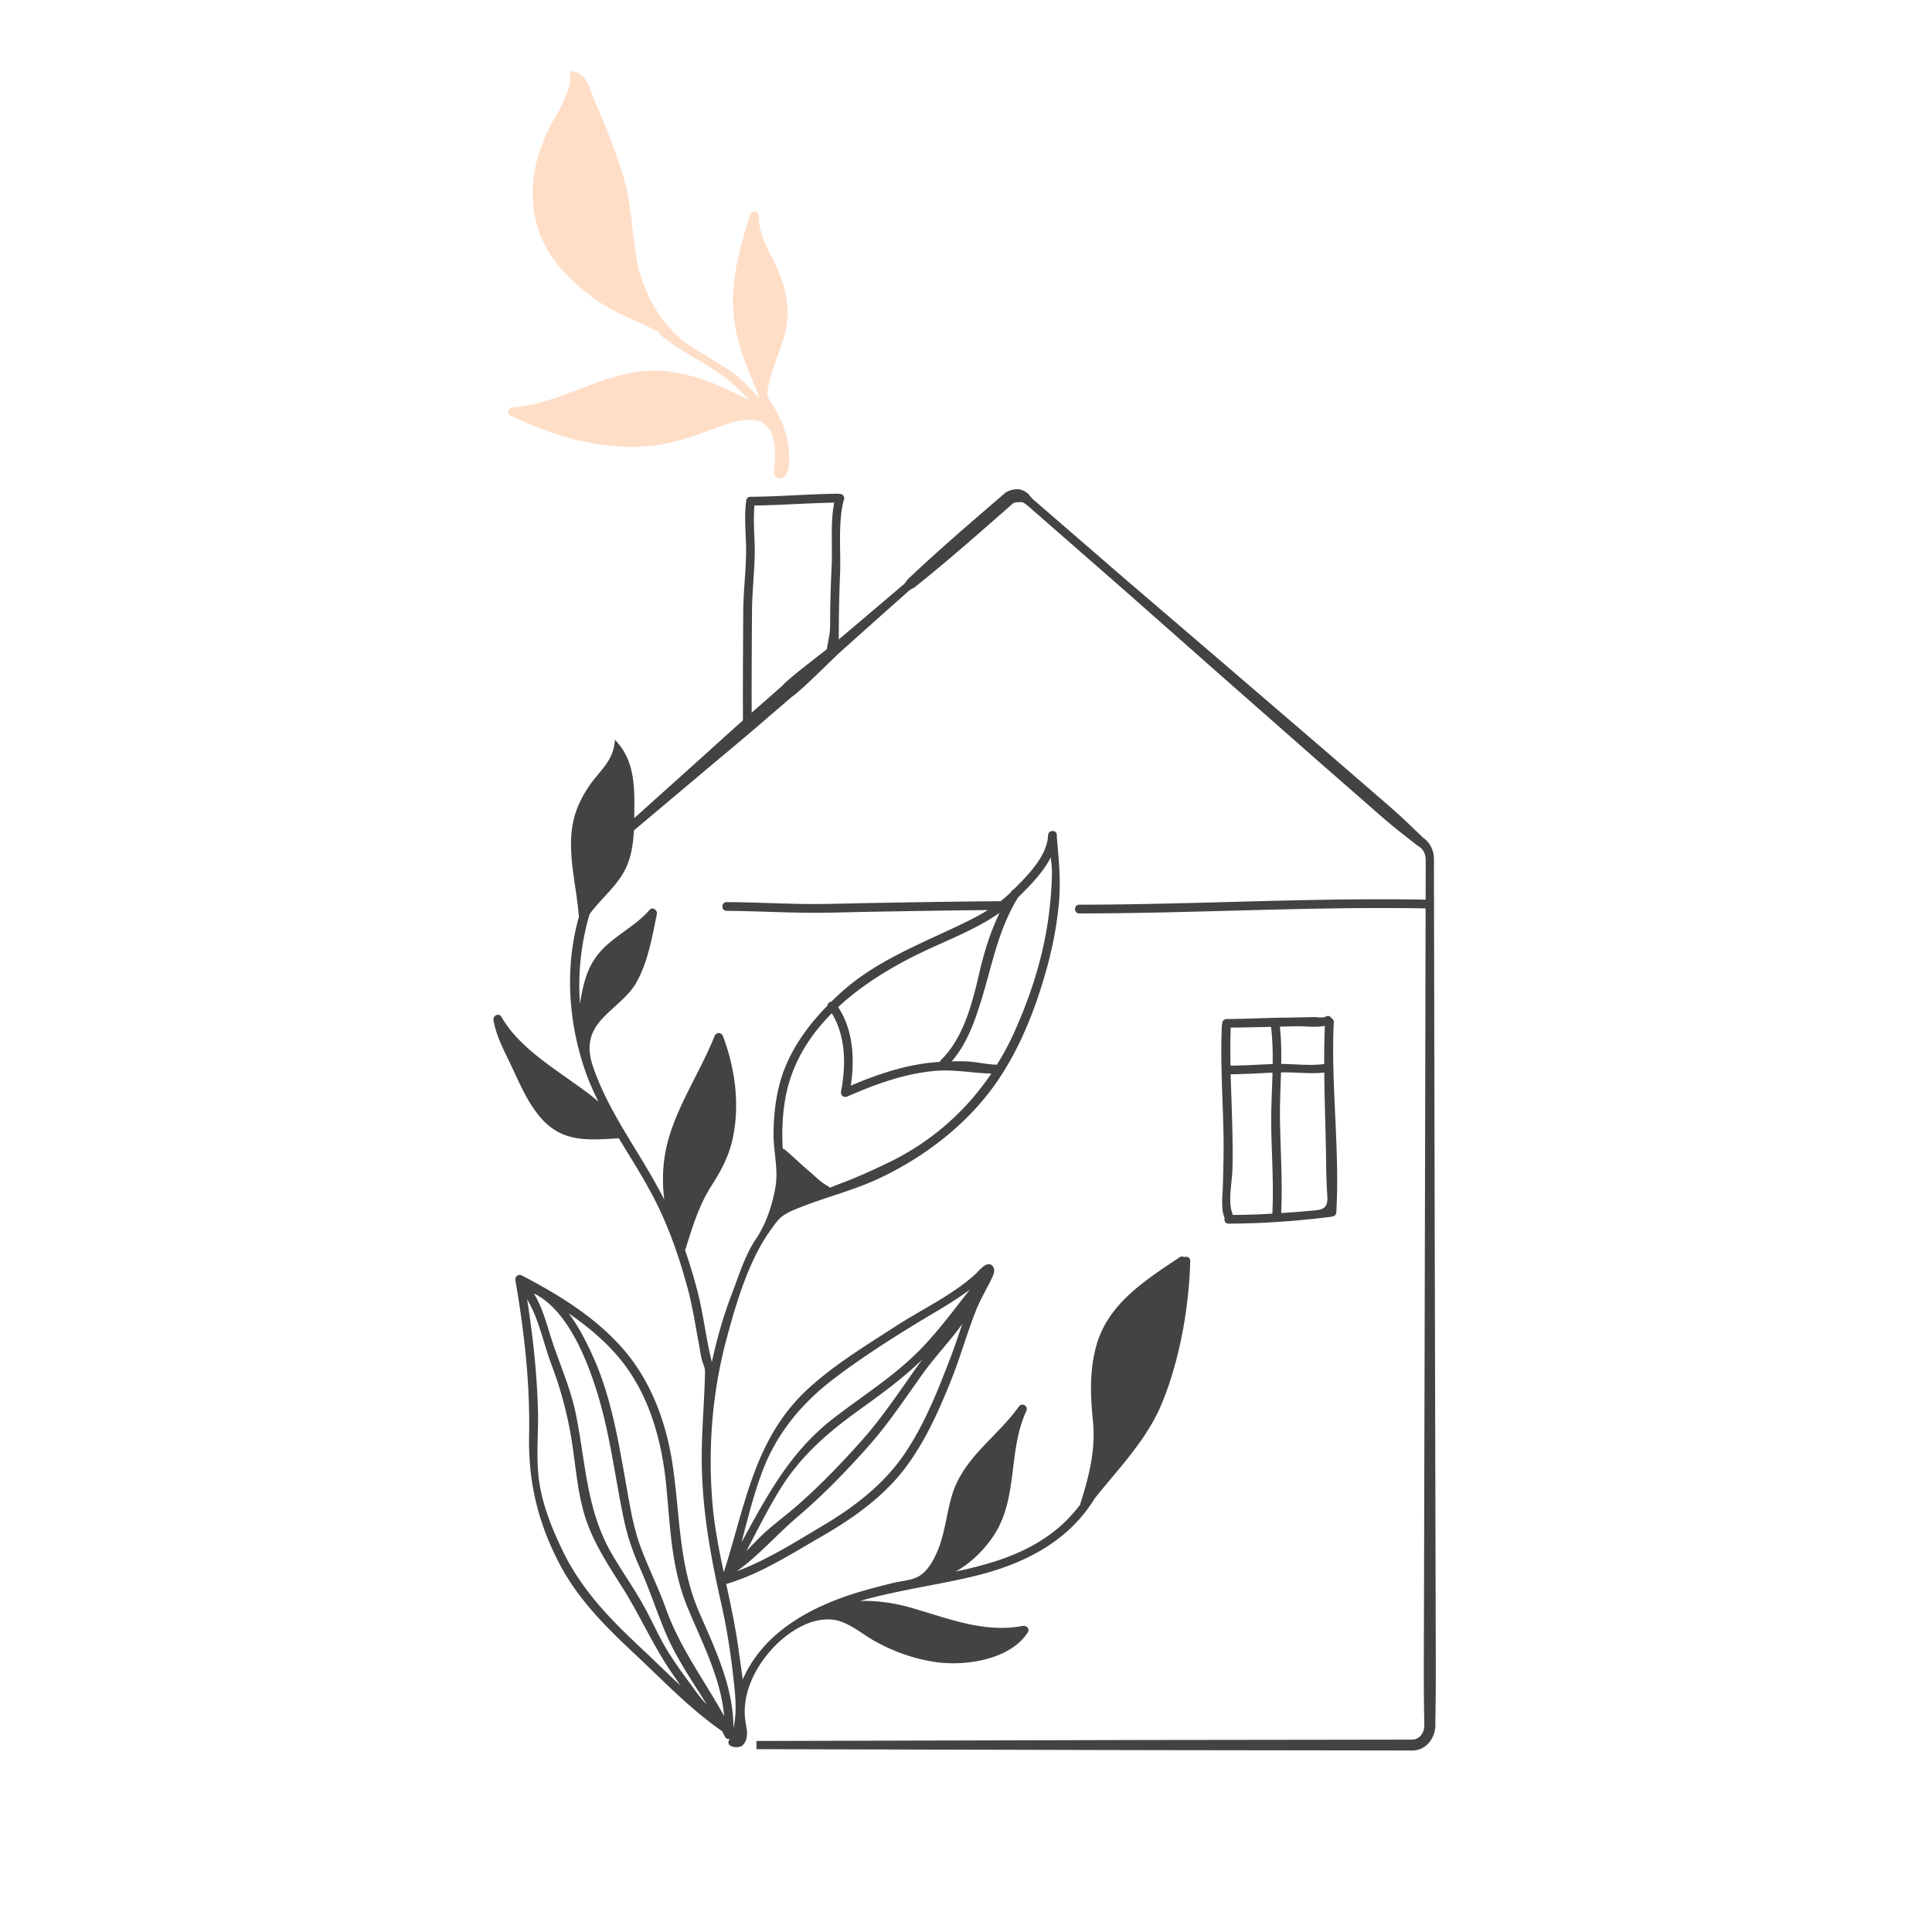
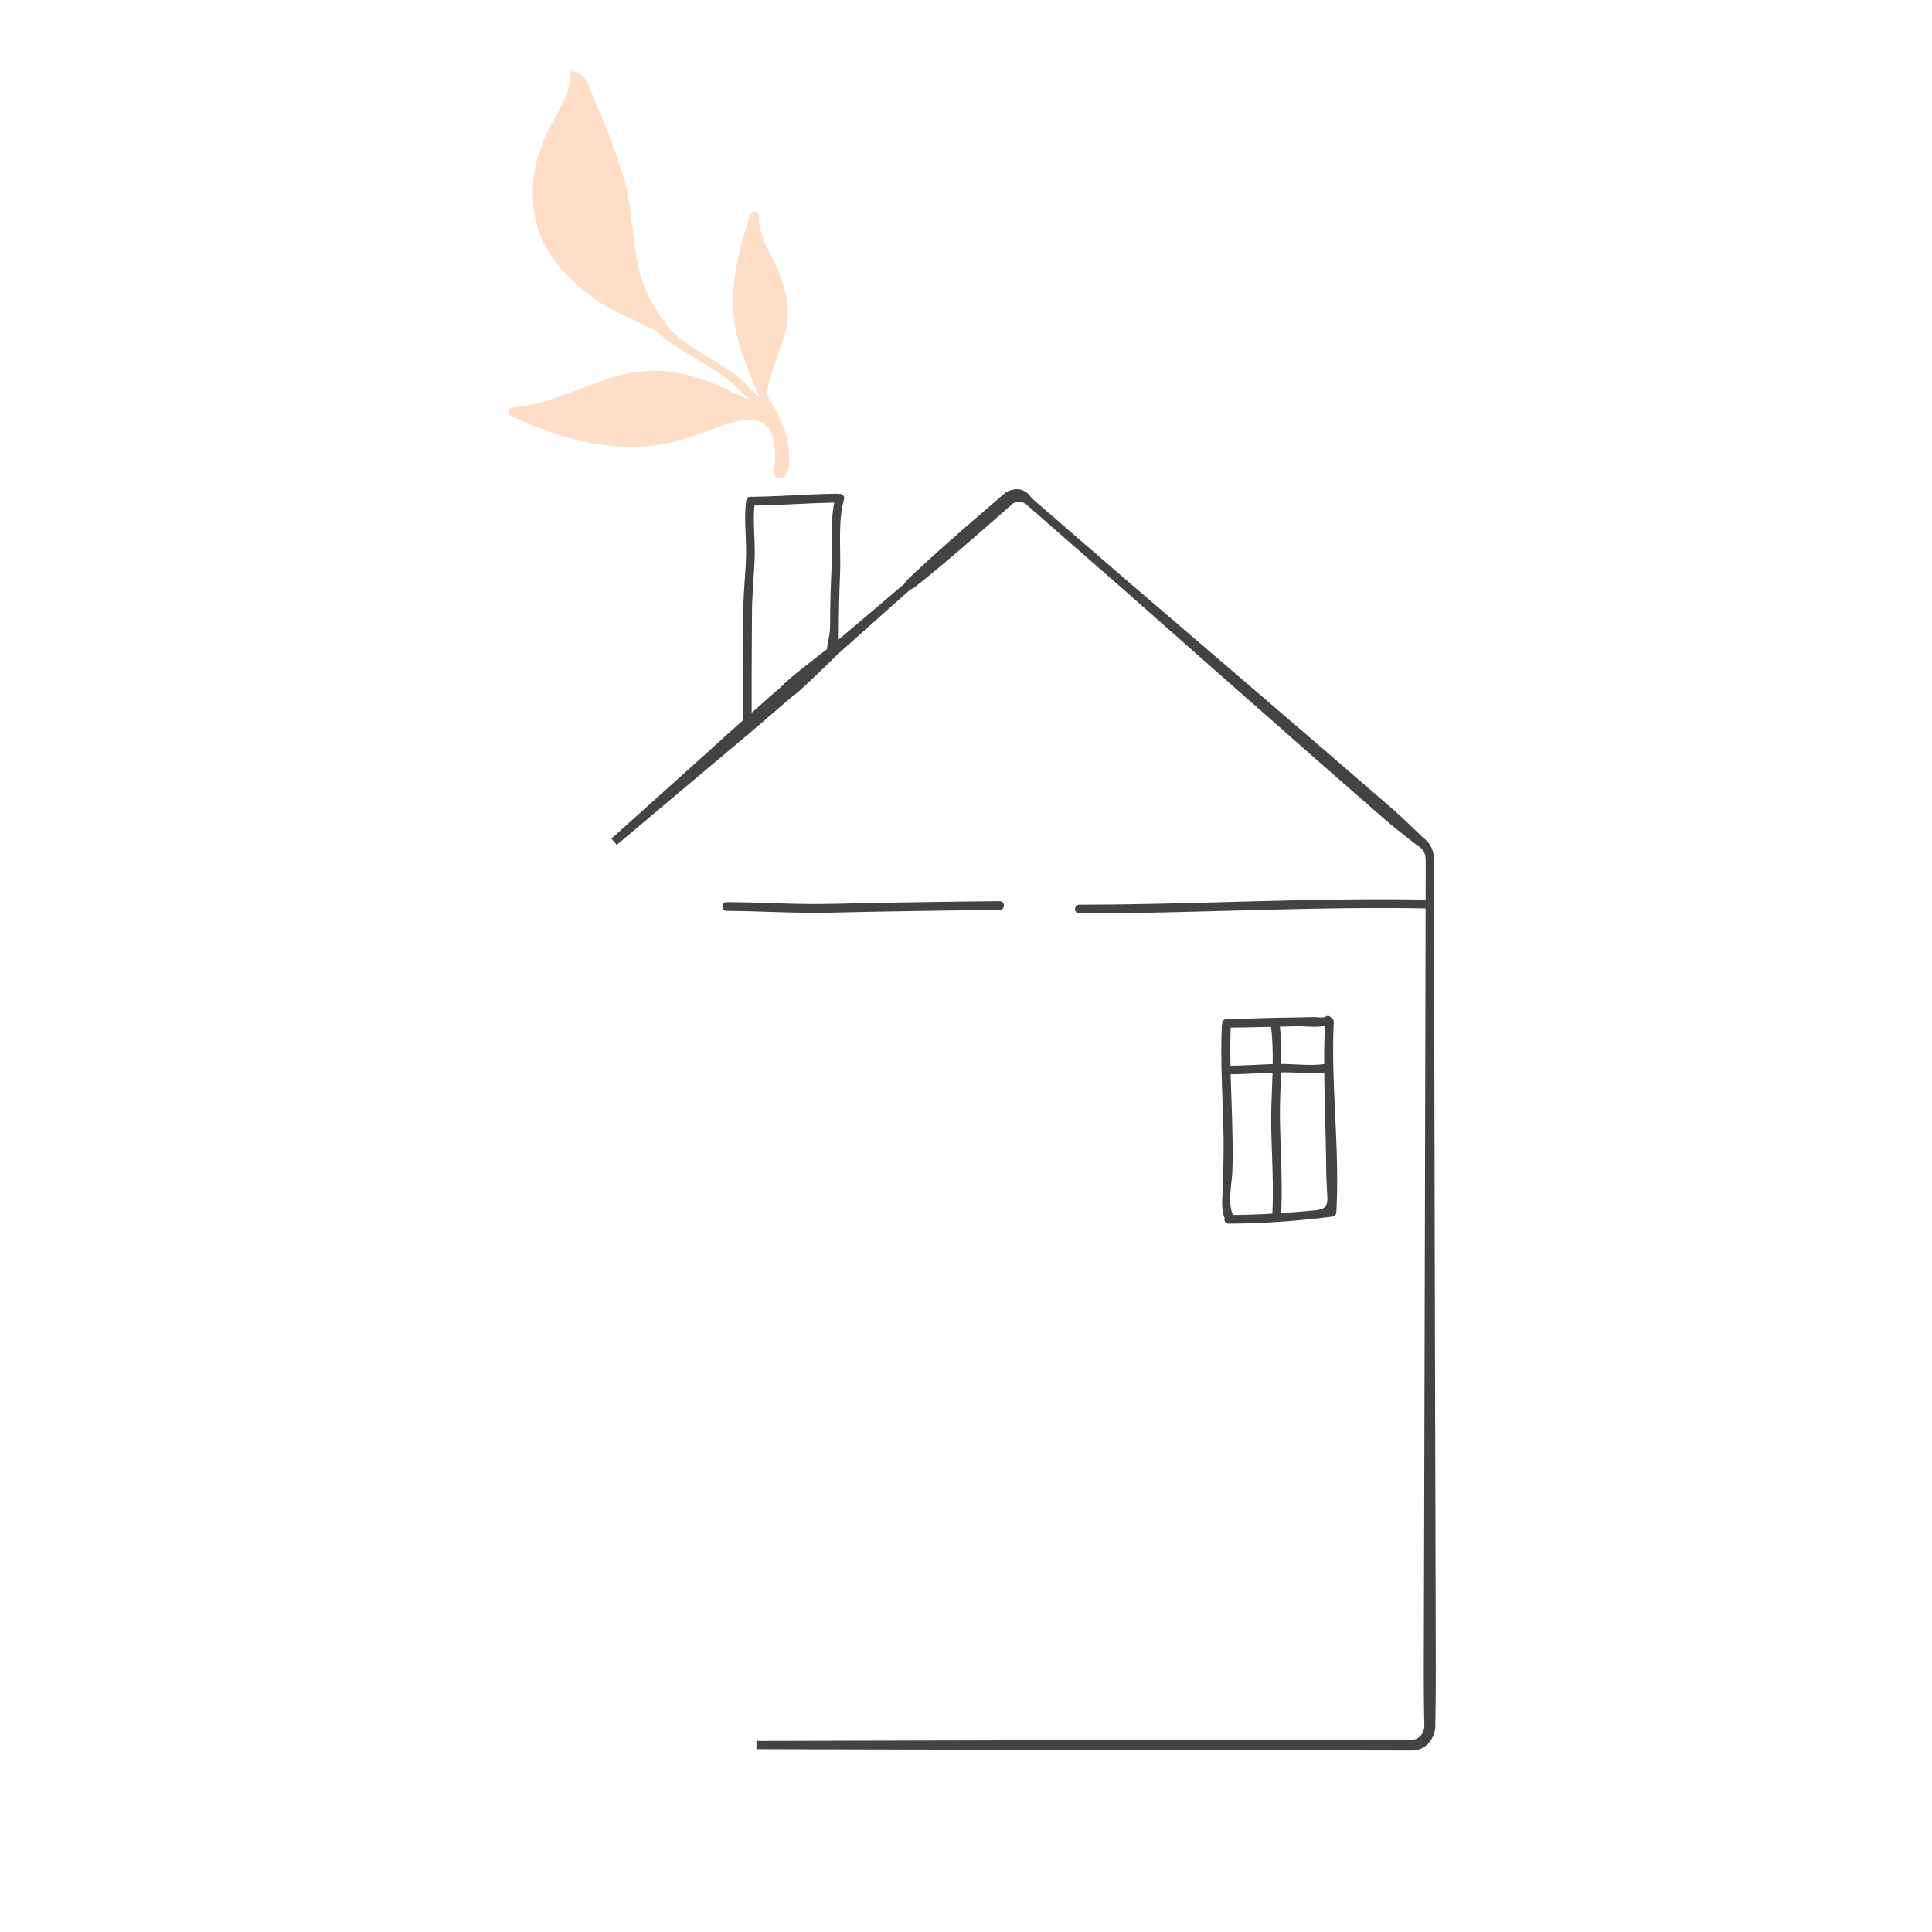
<svg xmlns="http://www.w3.org/2000/svg" data-bbox="95.766 13.846 182.923 325.924" height="500" viewBox="0 0 375 375" width="500" data-type="color">
  <g>
    <defs>
      <clipPath id="91a924b2-3b5d-4ea5-bfad-6dd3fca1566b">
        <path d="M118 94h160.797v245.758H118Zm0 0" />
      </clipPath>
      <clipPath id="7669e6f7-e4e6-4e54-a883-71d07aaf231e">
-         <path d="M95.594 143H232v196.758H95.594Zm0 0" />
-       </clipPath>
+         </clipPath>
      <clipPath id="9c863046-6279-4807-bdb9-8b066b120529">
        <path d="M98 13.652h56V93H98Zm0 0" />
      </clipPath>
    </defs>
    <g clip-path="url(#91a924b2-3b5d-4ea5-bfad-6dd3fca1566b)">
      <path d="m278.668 315.379-.191-76.32-.082-38.157-.04-19.078-.02-9.543-.007-4.773c.027-.723.02-1.793-.351-2.66-.34-.887-.95-1.72-1.809-2.282l.14.106c-1.535-1.461-3.05-2.945-4.613-4.379-1.562-1.434-3.18-2.805-4.78-4.191l-9.614-8.317-19.281-16.57-19.305-16.543-9.613-8.317-4.805-4.16-2.402-2.078c-.79-.71-1.66-1.316-2.266-2.238l-.156-.11c-.536-.449-1.258-.82-2.024-.808a4.21 4.21 0 0 0-2.156.582l-.106.059-.09.078c-6.417 5.53-12.87 11.035-19.015 16.875-.281.48-.633.886-1.062 1.199l-1.211 1.027-2.422 2.063-4.848 4.113-4.855 4.106c-1.63 1.355-8.446 6.433-9.852 8.05l-4.773 4.196c-3.196 2.785-6.34 5.625-9.477 8.476l-18.91 16.996 1.039 1.207 19.453-16.375c3.254-2.71 6.504-5.433 9.707-8.21l4.816-4.145c1.797-1.168 7.766-7.219 9.336-8.637l4.739-4.246 4.746-4.23 2.375-2.11 1.187-1.058a4.07 4.07 0 0 1 1.332-.883c6.598-5.25 12.899-10.836 19.227-16.387a1.78 1.78 0 0 1 .82-.223c.293.004.63-.058 1.016.024l-.156-.11c.988.477 1.718 1.25 2.523 1.938l2.39 2.09 4.786 4.187 9.57 8.367 19.059 16.832 19.082 16.801 9.57 8.371c1.594 1.395 3.176 2.801 4.809 4.153 1.636 1.347 3.32 2.64 4.98 3.96l.113.087.04.02c.511.241.957.71 1.21 1.296.286.605.297 1.168.286 2.027l-.008 4.774-.004 2.32c-22.375-.406-44.828.965-67.23.977-1.094 0-1.094 1.699 0 1.699 22.402-.004 44.855-1.379 67.222-.977l-.012 5.516-.039 19.078-.086 38.156-.187 76.325c-.02 6.359-.059 12.714.07 19.078.047.8-.05 1.27-.32 1.836a2.46 2.46 0 0 1-1.153 1.168 1.887 1.887 0 0 1-.746.175l-1.152.008-11.914.02-38.11.05-76.226.192v1.59l76.227.187 38.109.051 11.914.02 1.223-.004a4.014 4.014 0 0 0 1.554-.368c1.98-.878 2.868-3.18 2.735-4.921.133-6.372.094-12.735.074-19.098Zm0 0" fill="#444342" data-color="1" />
    </g>
    <g clip-path="url(#7669e6f7-e4e6-4e54-a883-71d07aaf231e)">
      <path d="M229.828 244.012a.696.696 0 0 0-.832.008c-6.594 4.414-13.809 8.902-16.14 16.972-1.399 4.844-1.231 9.766-.727 14.719.57 5.71-.703 10.637-2.399 16.039-.03.094-.03.176-.03.262-1.063 1.383-2.216 2.68-3.477 3.84-5.754 5.285-13.184 7.605-20.707 9.171 3.066-1.695 5.722-4.433 7.48-7.152 4.64-7.187 2.668-16.379 6.203-23.973.461-.996-.828-1.753-1.465-.859-4.304 6.027-10.886 9.957-13.02 17.414-1.081 3.777-1.378 7.805-3.093 11.383-.726 1.52-1.828 3.351-3.351 4.156-1.563.836-3.41.867-5.098 1.301-2.05.512-4.102 1.027-6.133 1.629-9.328 2.75-18.789 7.715-22.875 17.062-.234-1.863-.527-3.695-.754-5.41-.582-4.449-1.523-8.812-2.46-13.172.062 0 .128.02.195 0 6.546-1.968 12.433-5.777 18.324-9.172 6.058-3.492 11.918-7.62 16.191-13.246 3.945-5.199 6.613-11.242 9.024-17.265 1.761-4.414 3.02-9.016 4.78-13.426.86-2.16 2.04-4.082 3.036-6.148.293-.606.73-1.583.281-2.25-1.054-1.57-2.808.843-3.543 1.5-1.484 1.335-3.097 2.511-4.765 3.605-3.422 2.25-7.07 4.125-10.5 6.348-5.88 3.808-12.055 7.535-17.227 12.312-10.434 9.649-12.094 22.692-16.266 35.527-.972-4.578-1.863-9.171-2.234-13.886-.832-10.637.04-21.242 2.813-31.559 1.3-4.832 2.703-9.668 4.738-14.25 1.043-2.34 2.254-4.613 3.75-6.695.656-.91 1.406-2.07 2.324-2.742 1.063-.778 2.531-1.352 3.758-1.832 5.023-1.957 10.258-3.246 15.172-5.575 4.988-2.367 9.695-5.363 13.887-8.968 2.949-2.528 5.644-5.364 7.949-8.493 5.039-6.824 8.34-15.214 10.574-23.355 1.113-4.062 1.918-8.21 2.309-12.402.43-4.578-.02-8.516-.391-13.012 0-.027-.012-.047-.02-.07.008-.078.02-.153.02-.23.039-1.095-1.66-1.095-1.7 0-.136 3.945-3.847 7.73-6.683 10.519a.804.804 0 0 0-.406.328c-.031.058-.063.11-.098.168-.031.035-.07.074-.101.105-3.36 3.293-7.536 5.227-11.739 7.196-7.285 3.41-14.746 6.53-20.84 11.921a63.595 63.595 0 0 0-2.199 2.06c-.402.065-.742.374-.742.757-3.945 4.035-7.355 8.785-8.992 14.152-1.059 3.485-1.477 7.176-1.484 10.82-.004 3.59.992 6.926.332 10.493-.645 3.496-1.829 7.015-3.813 9.953-2.082 3.078-3.242 6.996-4.57 10.441-1.66 4.317-2.957 8.801-3.918 13.356-1.16-4.594-1.637-9.34-2.84-13.934a108.848 108.848 0 0 0-2.375-7.836c.031-.05.07-.097.09-.164 1.355-4.262 2.578-8.433 5-12.226 1.847-2.903 3.39-5.692 4.133-9.079 1.46-6.644.527-13.722-1.856-20.03-.305-.817-1.32-.798-1.64 0-2.875 7.226-7.747 14.175-9.395 21.827-.695 3.246-.766 6.602-.363 9.907-4.325-8.641-10.5-16.301-13.715-25.493-1.317-3.754-1.09-6.593 1.664-9.605 2.187-2.395 5.117-4.29 6.7-7.152 2.218-4.02 2.995-8.72 3.917-13.16.156-.762-.824-1.52-1.418-.829-3.05 3.54-7.695 5.352-10.433 9.192-1.903 2.672-2.575 5.84-3.063 9.035-.45-5.836.184-11.688 1.852-17.39 2.343-3.227 5.683-5.684 7.265-9.438 1.29-3.051 1.38-6.5 1.418-9.774.059-5.218.203-10.636-3.77-14.644-.206 4.133-2.968 5.937-5.07 9.086-1.422 2.132-2.547 4.453-3.054 6.98-1.192 5.918.675 12.176 1.113 18.07.008.079.027.141.047.208-.016.058-.035.109-.055.167-2.715 9.696-2.016 20.235 1.246 29.7.715 2.086 1.606 4.078 2.582 6.027-1.691-1.492-3.597-2.781-5.394-4.074-4.871-3.485-10.38-7.078-13.426-12.371-.5-.871-1.719-.258-1.555.66.594 3.246 2.14 6.043 3.543 9 1.535 3.242 2.922 6.547 5.18 9.375 4.308 5.394 9.324 4.894 15.613 4.523 2.61 4.328 5.367 8.578 7.574 13.125 2.48 5.118 4.332 10.602 5.809 16.09.93 3.461 1.453 7.008 2.121 10.52.211 1.082.332 2.183.613 3.254.243.91.633 1.496.614 2.46-.114 5.075-.555 10.09-.633 15.165-.168 10.218 1.562 19.925 3.808 29.84 1.047 4.613 1.766 9.269 2.293 13.968.352 3.153.82 6.809.04 10.024.03-7.84-3.485-15.207-6.563-22.254-4.16-9.508-3.75-19.254-5.313-29.293-1.199-7.696-3.984-15.336-9.003-21.38-5.372-6.472-12.813-11.054-20.188-14.894-.695-.355-1.375.23-1.25.961 1.707 9.848 2.852 19.91 2.656 29.922-.175 9.027 1.614 16.735 5.746 24.79 3.543 6.917 8.934 12.339 14.551 17.593 5.617 5.246 10.871 10.82 17.18 15.2.191.366.387.718.562 1.081.188.39.547.477.88.39-.04.079-.06.157-.098.231-.73 1.414 1.797 1.715 2.57 1.067.644-.54.902-1.426.91-2.274.008-.84-.203-1.668-.316-2.504-.801-5.55 2.238-11.152 6.11-14.925 2.788-2.711 6.929-5.22 10.976-4.707 2.84.359 5.593 2.793 8.047 4.16 3.699 2.054 7.765 3.492 11.964 4.074 5.703.789 14.348-.504 17.727-5.797.43-.668-.274-1.379-.957-1.25-7.442 1.453-14.574-1.465-21.598-3.492-3.3-.953-6.66-1.434-10.008-1.352 7.715-2.195 16.082-3.246 23.012-5.02 8.106-2.07 15.809-5.753 20.957-12.57a38.923 38.923 0 0 0 1.653-2.402c4.636-5.8 9.96-11.223 12.87-18.152 3.508-8.356 5.364-18.817 5.587-27.864.02-.683-.684-.925-1.192-.718Zm-81.719 41.246c2.797-7.274 7.696-13.067 13.868-17.742 5.832-4.41 12.132-8.403 18.41-12.149 2.715-1.62 5.386-3.199 7.847-5.047-2.953 3.77-5.812 7.621-9.105 11.098-5.125 5.406-11.438 9.32-17.305 13.836-8.508 6.558-12.988 15.148-17.902 24.125 1.258-4.754 2.414-9.531 4.187-14.121Zm30.953-21.43c-.156.207-.316.41-.472.625-3.707 5.164-7.184 10.52-11.426 15.266-3.875 4.336-7.988 8.617-12.363 12.449-1.985 1.742-4.121 3.32-6.094 5.07-1.36 1.207-2.566 2.543-3.836 3.82 2.168-4.093 4.215-8.257 6.668-12.187 3.836-6.129 8.781-10.508 14.59-14.73 4.484-3.246 8.988-6.442 12.934-10.313Zm-24.136 30.48c4.797-4.074 9.258-8.69 13.449-13.382 4.016-4.492 7.316-9.516 10.82-14.399 2.309-3.222 5.235-6.257 7.602-9.57-.762 2.203-1.477 4.406-2.277 6.48-2.422 6.31-4.93 12.692-8.68 18.356-4.055 6.121-9.805 10.578-16.059 14.293-5.351 3.176-10.89 6.719-16.781 8.902 4.262-3.043 7.926-7.293 11.926-10.68Zm42.683-120.124c2.207-2.172 4.84-4.797 6.336-7.766.145 1.09.262 2.184.235 3.32a73.663 73.663 0 0 1-1.063 10.844c-1.222 7.074-3.578 13.957-6.566 20.469-.899 1.957-1.942 3.808-3.055 5.605-2.004-.031-4.133-.605-6.144-.652a59.335 59.335 0 0 0-2.637.008c2.988-3.395 4.523-7.875 5.84-12.149 2.11-6.898 3.226-13.457 7.054-19.68Zm-17.945 10.312c4.828-2.262 9.984-4.238 14.36-7.328-1.79 3.71-2.981 7.543-3.954 11.734-1.328 5.762-3.058 12.578-7.406 16.82a.859.859 0 0 0-.223.387c-.902.059-1.808.137-2.707.262-5.07.684-9.902 2.352-14.59 4.348.77-5.192.481-10.817-2.464-15.235 4.965-4.629 11.058-8.21 16.984-10.988Zm-26.953 27.363c1.355-5.972 4.562-10.976 8.73-15.183 2.762 4.465 2.766 10.137 1.809 15.187-.14.77.563 1.266 1.25.961 5.39-2.379 11.055-4.433 16.965-4.96 3.719-.333 7.324.429 10.945.519-5.008 7.437-11.844 13.383-20.105 17.351-3.07 1.48-6.192 2.887-9.39 4.075-.407.152-1.071.425-1.864.742a.768.768 0 0 0-.324-.317c-1.454-.757-2.614-2.023-3.864-3.066-1.547-1.297-2.968-2.734-4.523-4.02a.89.89 0 0 0-.403-.183c-.007-.13-.027-.262-.035-.399-.16-3.578.016-7.203.809-10.707Zm-28.512 107.809c-5.933-5.54-11.394-11.234-14.96-18.621-1.993-4.121-3.778-8.473-4.512-13.012-.754-4.644-.196-9.387-.305-14.058-.176-7.301-.984-14.594-2.11-21.809 2.305 3.89 3.176 8.602 4.762 12.812a73.6 73.6 0 0 1 4.004 15.372c.77 5.125 1.133 10.453 2.93 15.351 1.59 4.32 4.12 8.211 6.578 12.07 3.73 5.868 6.422 12.243 10.48 17.907.274.382.61.898.996 1.48-2.644-2.473-5.214-5.015-7.863-7.492Zm9.64 6.937a81.84 81.84 0 0 1-4.023-5.77c-1.714-2.718-2.988-5.655-4.507-8.487-2.016-3.758-4.528-7.22-6.657-10.922-4.902-8.54-4.968-17.75-6.922-27.156-.968-4.653-2.851-8.91-4.367-13.387-1.168-3.438-1.883-6.781-3.742-9.832 6.742 3.273 10.582 13.508 12.524 20.02 2.324 7.788 3.273 15.882 4.94 23.816.692 3.273 1.731 6.324 3.095 9.375 1.832 4.117 3.218 8.379 4.953 12.531 2.082 4.977 5.176 9.414 8.012 13.996-1.352-1.309-2.883-3.629-3.305-4.184Zm-4.589-14.375c-1.434-4.015-3.34-7.789-4.836-11.77-1.578-4.187-2.227-8.683-3.016-13.07-1.437-8.023-2.793-16.152-6.105-23.66-1.246-2.816-2.828-6.023-4.883-8.785 3.469 2.38 6.711 5.07 9.453 8.25 6.067 7.055 8.606 16.282 9.477 25.368.77 7.96.969 15.73 4.035 23.246 2.82 6.894 6.531 13.796 7.184 21.3-3.829-6.96-8.602-13.277-11.309-20.879Zm0 0" fill="#444342" data-color="1" />
    </g>
    <path d="M162.809 95.879c-.086-.024-.164-.05-.262-.05-5.637.07-11.254.558-16.895.597-.566.008-.832.457-.812.894-.004.04-.031.067-.031.106-.43 3.433.082 6.844 0 10.285-.09 3.723-.528 7.41-.547 11.14-.04 7.282-.098 14.587-.047 21.868-.098.32-.09.539.035.894.305.871 1.676.774 1.664-.23v-.574c0-.051.008-.11 0-.157-.05-7.254 0-14.539.047-21.797.02-3.48.375-6.933.512-10.41.136-3.453-.352-6.886-.032-10.324 5.168-.07 10.32-.469 15.489-.558-.793 3.87-.325 8.277-.5 12.156a280.238 280.238 0 0 0-.274 7.906c-.027 1.348-.015 2.703-.039 4.055-.027 1.316-.351 2.664-.574 3.976-.3 1.739 2.273 1.145 2.266.098-.02-4.793.046-9.578.246-14.36.195-4.523-.461-10.109.77-14.476.187-.711-.47-1.137-1.016-1.04Zm0 0" fill="#444342" data-color="1" />
    <path d="M258.883 198.387a.709.709 0 0 0-.438-.727c-.18-.383-.629-.637-1.132-.332-.547.332-1.711.074-2.329.086-1.765.031-3.53.09-5.3.106-3.86.03-7.727.253-11.594.273-.617.004-.91.527-.86.988-.03.086-.066.172-.07.274-.32 7.132.195 14.21.324 21.316.059 3.285-.05 6.55-.125 9.836-.043 1.941-.422 4.3.301 6.129.012.039.04.059.059.082-.164.484.066 1.09.73 1.09 6.684-.02 13.352-.504 20.024-1.344.46-.059.879-.332.906-.832.703-12.289-1.074-24.613-.496-36.945Zm-7 .808c1.238-.023 3.648.278 5.27-.074a161.342 161.342 0 0 0-.126 7.399c-2.648.386-5.617 0-8.347-.012.047-2.453.007-4.883-.254-7.235 1.148-.027 2.304-.058 3.457-.078Zm-5.18.118c.293 2.34.356 4.769.324 7.218-2.726.106-5.453.297-8.183.309-.043-2.457-.059-4.914.039-7.38 2.605-.026 5.21-.089 7.82-.148Zm-7.45 36.511a.816.816 0 0 0-.058-.324c-.882-2.254-.058-5.977.016-8.41.09-2.992.031-5.969-.04-8.953-.077-3.215-.214-6.414-.3-9.621 2.707-.02 5.418-.203 8.125-.313-.094 3.54-.309 7.098-.25 10.5.094 5.578.496 11.277.215 16.863-2.57.157-5.14.239-7.707.258Zm14.337-.75c-1.633.164-3.274.27-4.91.375.293-6.097-.157-12.262-.239-18.344-.039-2.921.118-5.933.2-8.94a8.41 8.41 0 0 1 .476-.017c2.61-.039 5.324.34 7.922.028.059 6.082.309 12.164.371 18.242.02 1.945.106 3.875.223 5.809.183 2.855-1.477 2.59-4.043 2.847Zm0 0" fill="#444342" data-color="1" />
-     <path d="M194.035 174.918c-6.7.039-25.793.336-32.476.516-6.844.183-13.68-.301-20.52-.34-1.094-.004-1.094 1.695 0 1.703 6.84.039 13.676.52 20.52.34 6.683-.184 25.777-.477 32.476-.516 1.094 0 1.094-1.707 0-1.703Zm0 0" fill="#444342" data-color="1" />
+     <path d="M194.035 174.918c-6.7.039-25.793.336-32.476.516-6.844.183-13.68-.301-20.52-.34-1.094-.004-1.094 1.695 0 1.703 6.84.039 13.676.52 20.52.34 6.683-.184 25.777-.477 32.476-.516 1.094 0 1.094-1.707 0-1.703Z" fill="#444342" data-color="1" />
    <g clip-path="url(#9c863046-6279-4807-bdb9-8b066b120529)">
      <path d="M151.371 53.277c-1.492-3.8-4.14-7.144-4.078-11.394.016-.985-1.379-1.121-1.664-.227-2.219 6.79-4.133 13.942-3.035 21.137.758 4.922 2.804 9.465 4.715 14.047-.008.105-.016.203-.02.308a48.104 48.104 0 0 0-3.191-3.242c-4.043-3.773-9.61-5.566-13.438-9.504-3.633-3.726-6.129-8.824-7.047-13.941-1.035-5.773-1.023-11.453-2.886-17.078-1.497-4.512-3.207-9.156-5.168-13.48-.946-2.087-1.348-5.18-3.887-5.93-.266-.078-1.113-.305-1.055.144.516 3.715-2.508 7.625-4.031 10.813-1.094 2.293-2.043 4.613-2.59 7.11-1.094 5.019-.762 10.32 1.477 14.987 2.03 4.223 5.566 7.664 9.246 10.473 4.035 3.09 8.625 4.617 13.05 6.898a.752.752 0 0 0 .235.395c3.59 3.234 7.984 5.098 11.89 7.863 2.036 1.442 3.891 3.2 5.583 5.059-.934-.496-1.891-.961-2.836-1.43-4.336-2.156-8.996-3.844-13.856-4.262-10.48-.898-19.097 6.325-29.312 7.051-.762.055-1.258 1.196-.43 1.586 8.812 4.184 18.41 7.02 28.246 5.762 3.848-.488 7.207-1.715 10.793-3.043 4.684-1.734 11.223-4.297 12.219 2.848.23 1.628.094 3.277-.024 4.914-.035.457-.058.957.215 1.324.434.586 1.41.46 1.914-.059.5-.527.645-1.297.707-2.02.242-2.57-.148-5.23-1.066-7.632-.442-1.156-1.027-2.25-1.602-3.34-.351-.664-1.601-2.281-1.523-3.043.46-4.492 3.328-9.613 3.82-13.433.438-3.286-.168-6.583-1.37-9.66Zm0 0" fill="#ffdec8" data-color="2" />
    </g>
  </g>
</svg>